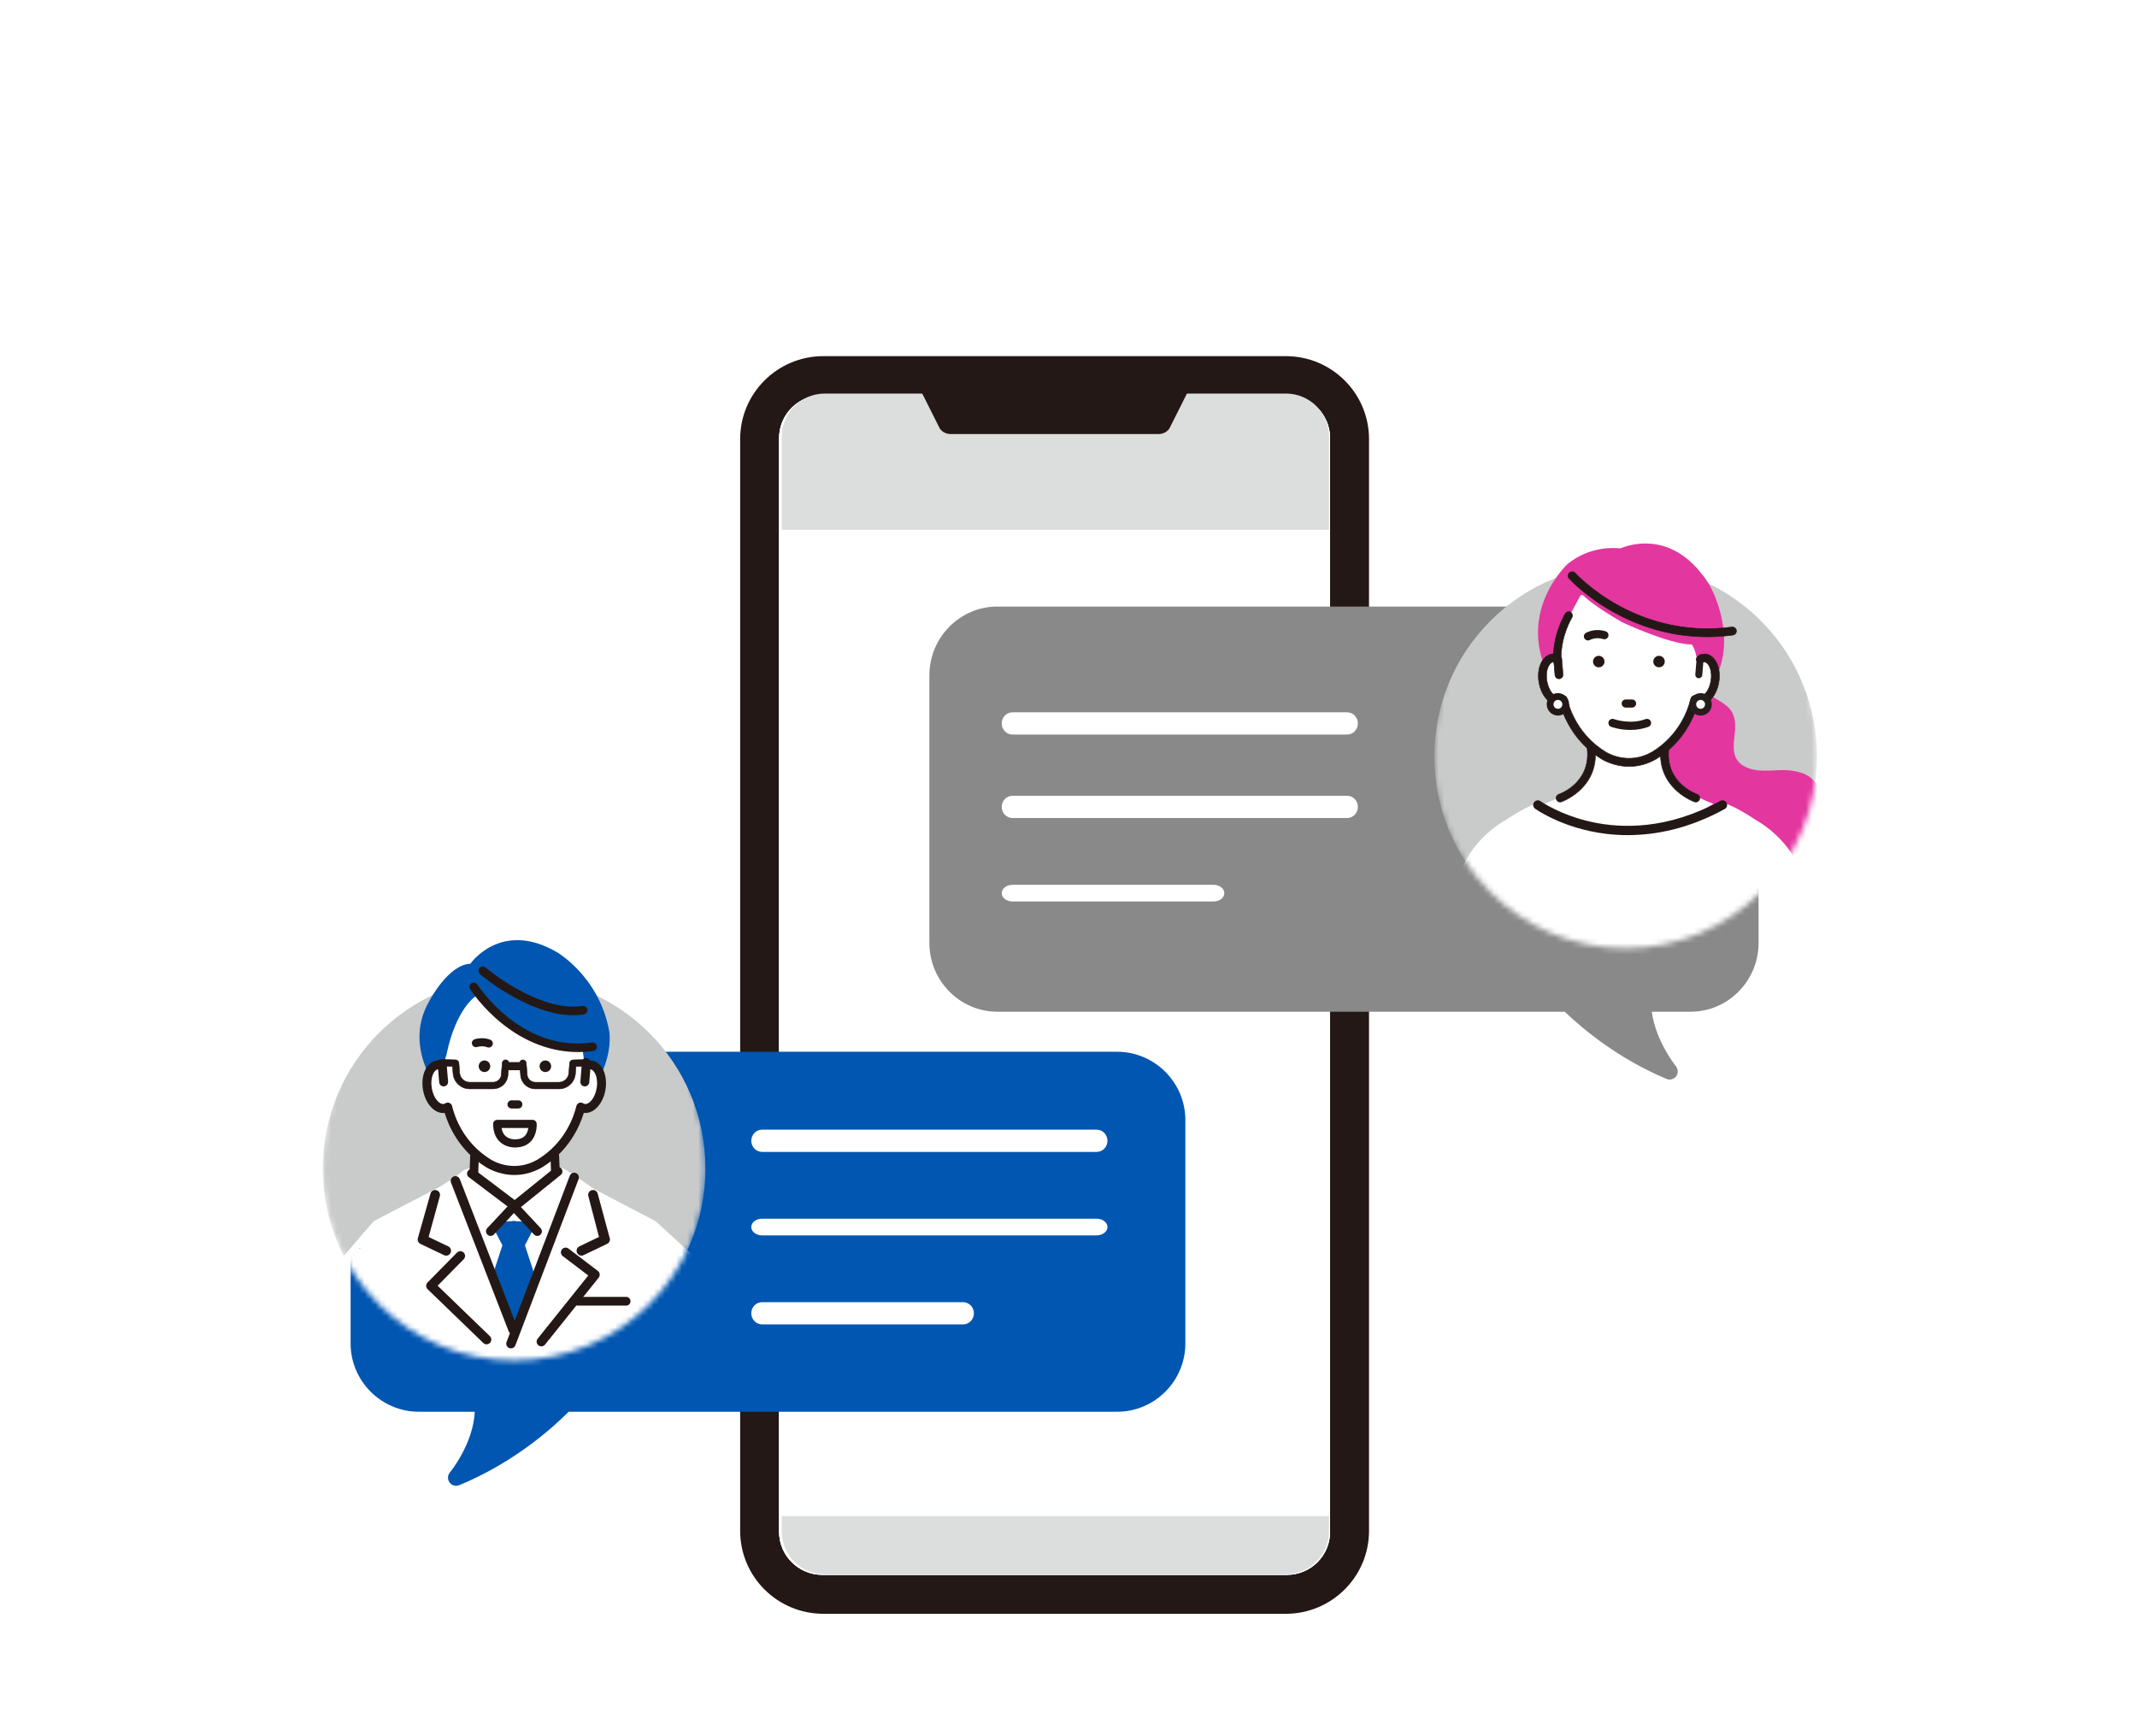
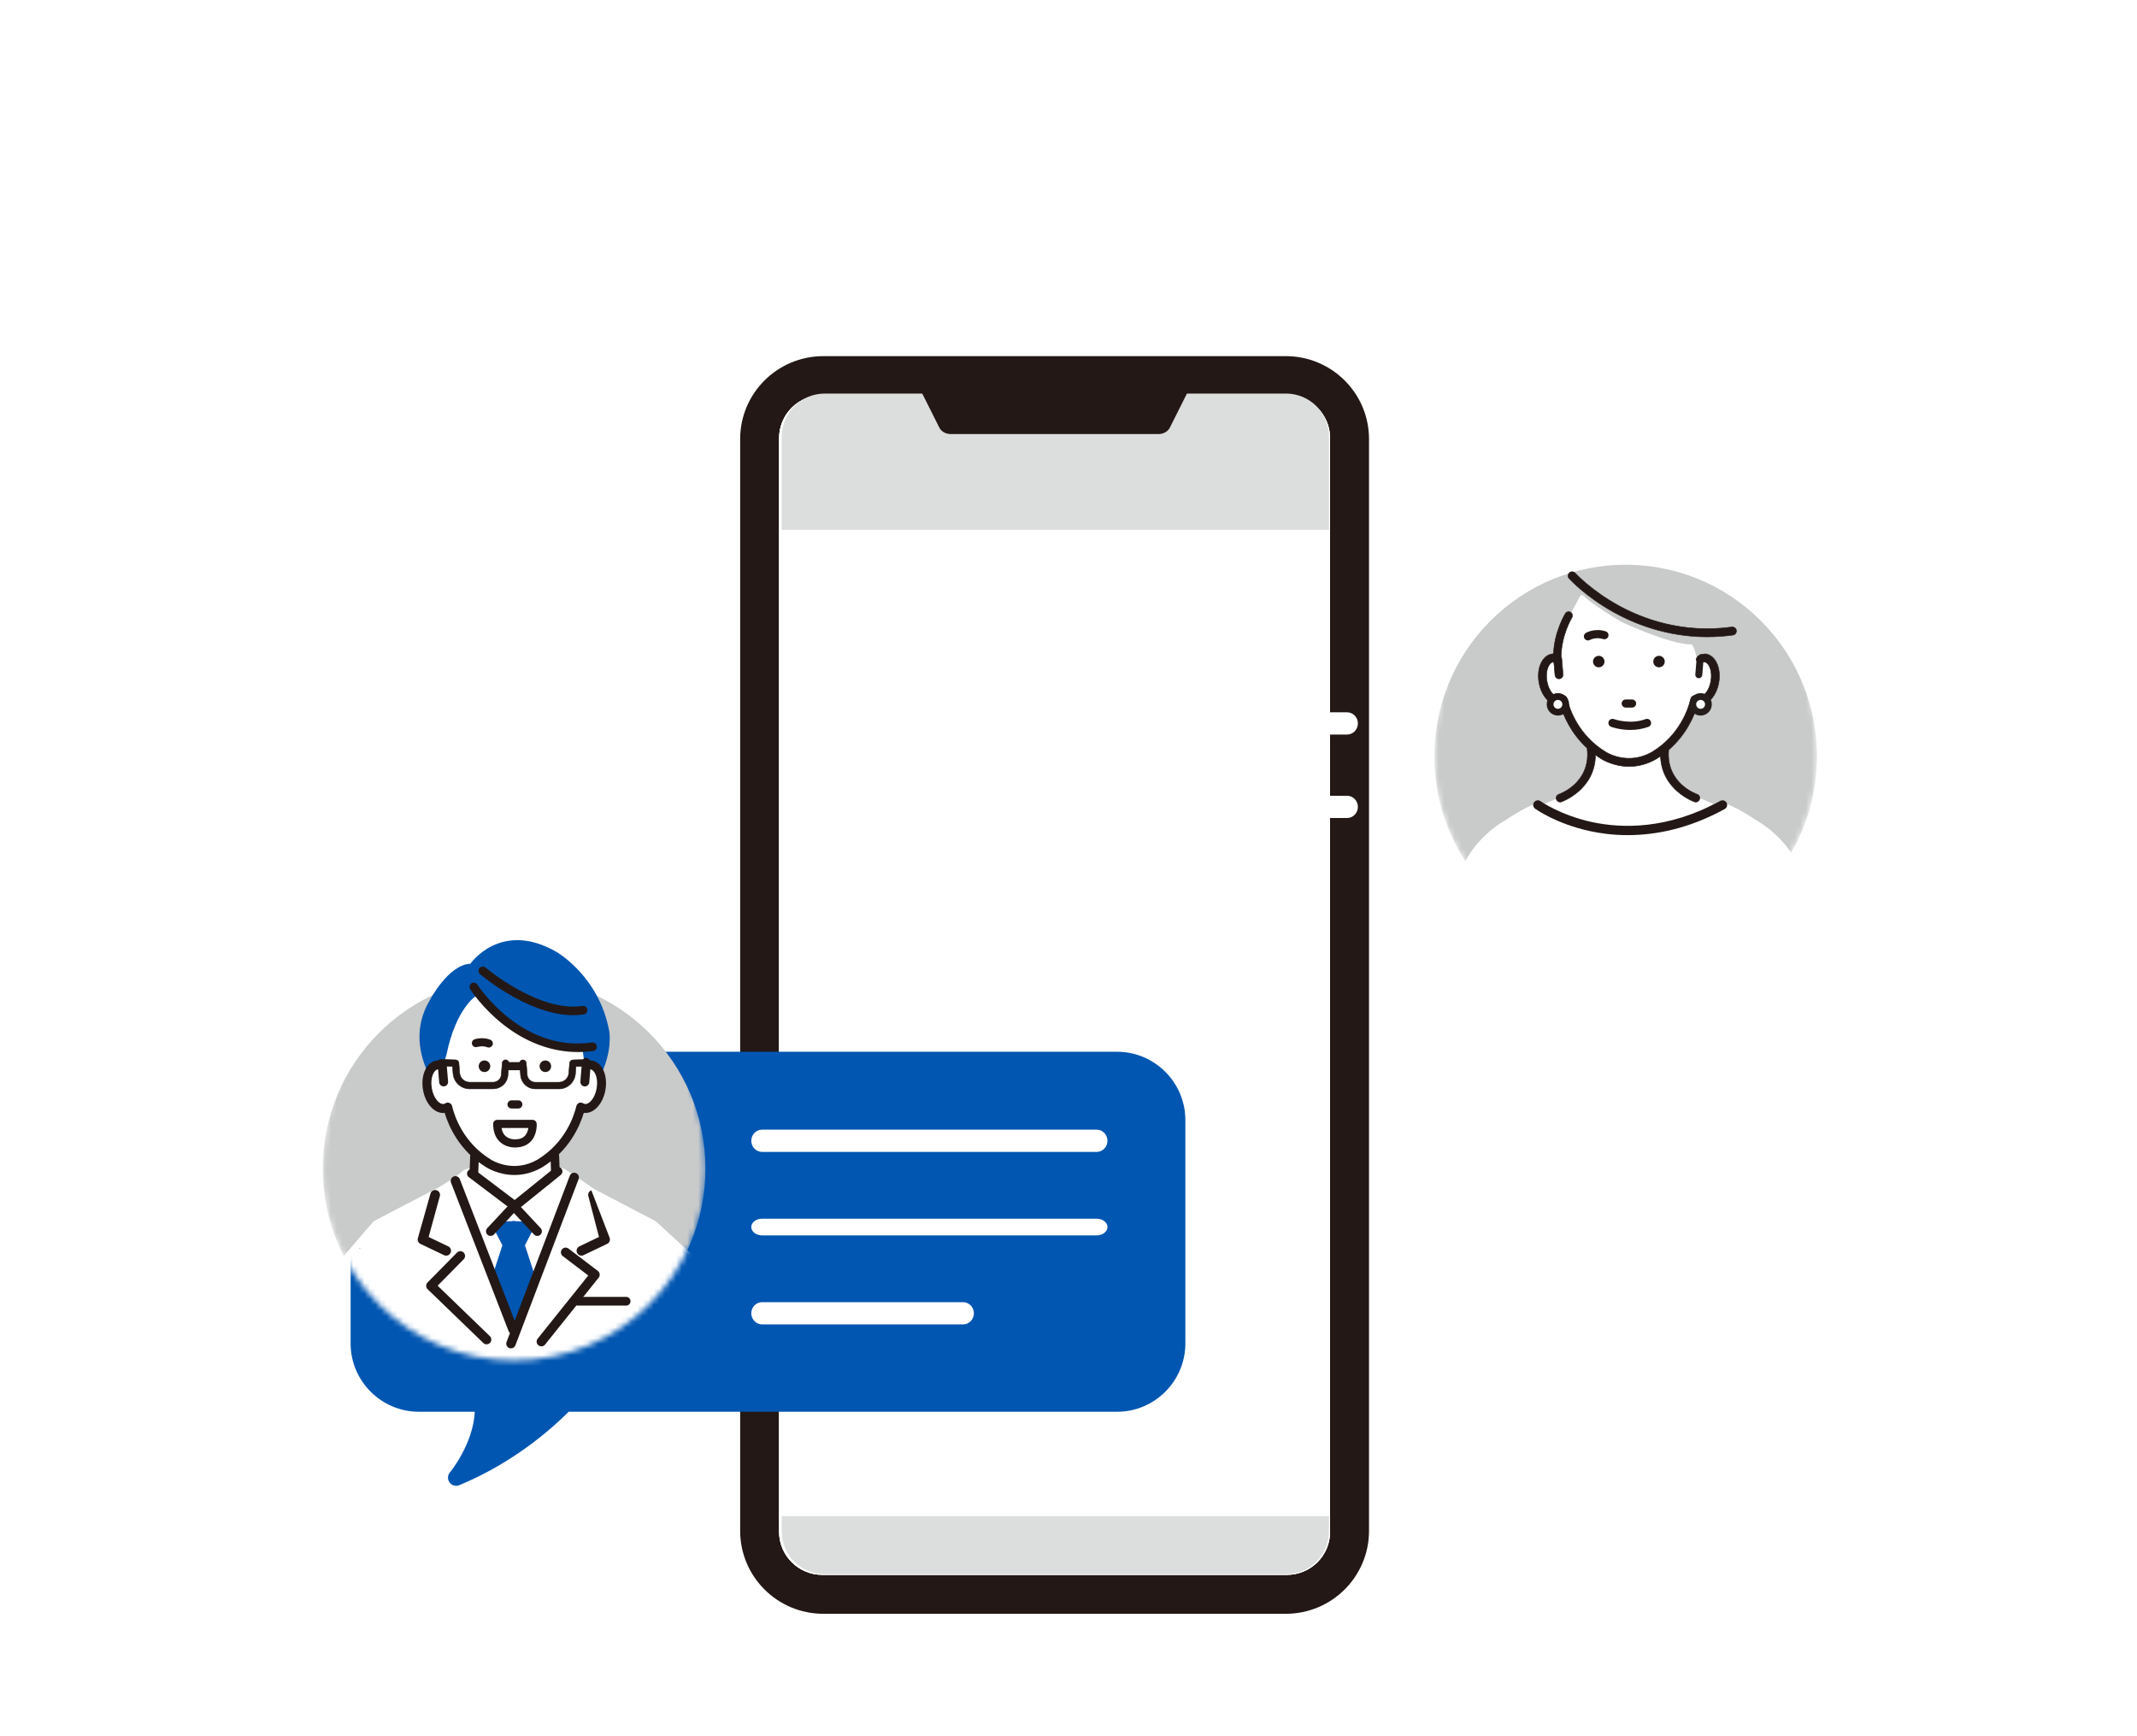
<svg xmlns="http://www.w3.org/2000/svg" width="384" height="312" viewBox="0 0 384 312" fill="none">
-   <rect width="384" height="312" fill="white" />
  <path d="M231.052 64H147.948C139.693 64 133 70.672 133 78.903V275.097C133 283.327 139.693 290 147.948 290H231.052C239.307 290 246 283.327 246 275.097V78.903C246 70.672 239.307 64 231.052 64Z" fill="#231815" />
  <path d="M231.233 71H147.767C143.477 71 140 74.459 140 78.725V275.275C140 279.541 143.477 283 147.767 283H231.233C235.523 283 239 279.541 239 275.275V78.725C239 74.459 235.523 71 231.233 71Z" fill="white" />
  <path d="M231.233 71H147.767C143.477 71 140 74.459 140 78.725V275.275C140 279.541 143.477 283 147.767 283H231.233C235.523 283 239 279.541 239 275.275V78.725C239 74.459 235.523 71 231.233 71Z" fill="white" />
  <path d="M231.233 71H147.767C143.477 71 140 74.459 140 78.725V275.275C140 279.541 143.477 283 147.767 283H231.233C235.523 283 239 279.541 239 275.275V78.725C239 74.459 235.523 71 231.233 71Z" fill="white" />
  <path d="M140.47 275.175C140.47 279.448 143.926 282.908 148.185 282.908H231.085C235.348 282.908 238.8 279.444 238.8 275.175V272.444H140.47V275.175Z" fill="#DCDDDD" />
  <path d="M231.089 70.725H148.189C143.926 70.725 140.474 74.188 140.474 78.457V95.212H238.807V78.457C238.807 74.184 235.351 70.725 231.092 70.725H231.089Z" fill="#DCDDDD" />
  <path d="M213.632 67.853C213.219 67.322 212.523 67 211.778 67H167.222C166.474 67 165.777 67.322 165.368 67.853C164.955 68.385 164.885 69.06 165.18 69.645L168.792 76.848C169.142 77.546 169.945 78 170.834 78H208.166C209.055 78 209.858 77.546 210.208 76.848L213.82 69.645C214.115 69.06 214.045 68.385 213.632 67.853Z" fill="#231815" />
  <path d="M200.71 189H75.294C68.515 189 63 194.514 63 201.292V241.407C63 248.184 68.515 253.698 75.294 253.698H85.313C85.037 259.499 80.886 264.553 80.842 264.605C80.412 265.119 80.386 265.861 80.783 266.405C81.066 266.791 81.507 267 81.959 267C82.146 267 82.333 266.963 82.513 266.89C92.36 262.834 99.282 256.611 102.177 253.698H200.706C207.485 253.698 213 248.184 213 241.407V201.292C213 194.514 207.485 189 200.706 189H200.71Z" fill="#0156B1" />
  <path d="M197.058 207H136.942C135.872 207 135 206.106 135 205C135 203.894 135.868 203 136.942 203H197.058C198.128 203 199 203.894 199 205C199 206.106 198.132 207 197.058 207Z" fill="white" />
  <path d="M197.058 222H136.942C135.872 222 135 221.329 135 220.5C135 219.671 135.868 219 136.942 219H197.058C198.128 219 199 219.671 199 220.5C199 221.329 198.132 222 197.058 222Z" fill="white" />
  <path d="M173.052 238H136.948C135.875 238 135 237.104 135 236C135 234.896 135.871 234 136.948 234H173.052C174.125 234 175 234.896 175 236C175 237.104 174.129 238 173.052 238Z" fill="white" />
-   <path d="M303.792 109H179.212C172.478 109 167 114.554 167 121.382V169.425C167 176.253 172.478 181.807 179.212 181.807H281.168C284.423 184.926 290.803 190.266 299.478 193.889C299.657 193.963 299.843 194 300.029 194C300.478 194 300.92 193.785 301.197 193.401C301.591 192.857 301.569 192.109 301.142 191.591C301.102 191.543 297.529 187.128 296.81 181.807H303.788C310.522 181.807 316 176.253 316 169.425V121.382C316 114.554 310.522 109 303.788 109H303.792Z" fill="#898989" />
  <path d="M242.058 132H181.938C180.868 132 180 131.104 180 130C180 128.896 180.868 128 181.938 128H242.058C243.128 128 244 128.896 244 130C244 131.104 243.132 132 242.058 132Z" fill="white" />
  <path d="M242.058 147H181.938C180.868 147 180 146.104 180 145C180 143.896 180.868 143 181.938 143H242.058C243.128 143 244 143.896 244 145C244 146.104 243.132 147 242.058 147Z" fill="white" />
  <path d="M218.055 162H181.945C180.871 162 180 161.328 180 160.5C180 159.672 180.871 159 181.945 159H218.055C219.129 159 220 159.672 220 160.5C220 161.328 219.129 162 218.055 162Z" fill="white" />
  <mask id="mask0_581_630" style="mask-type:luminance" maskUnits="userSpaceOnUse" x="257" y="83" width="70" height="88">
    <path d="M326.498 135.943C326.498 154.974 311.105 170.402 292.117 170.402C273.129 170.402 257.736 154.974 257.736 135.943C257.736 116.912 273.129 83.193 292.117 83.193C311.105 83.193 326.498 116.912 326.498 135.943Z" fill="white" />
  </mask>
  <g mask="url(#mask0_581_630)">
    <path d="M285.341 115.398C285.088 115.398 284.842 115.265 284.71 115.034C284.512 114.688 284.626 114.243 284.971 114.041C285.033 114.004 286.559 113.125 288.526 113.758C288.907 113.879 289.12 114.291 288.999 114.677C288.874 115.059 288.467 115.273 288.082 115.151C286.757 114.725 285.745 115.284 285.705 115.306C285.591 115.368 285.466 115.401 285.345 115.401L285.341 115.398Z" fill="#231815" />
    <path d="M316.43 160.309C329.857 146.852 329.857 125.034 316.43 111.577C303.004 98.12 281.235 98.12 267.808 111.577C254.382 125.034 254.382 146.852 267.808 160.309C281.235 173.766 303.004 173.766 316.43 160.309Z" fill="#C9CACA" />
-     <path d="M339.051 153.382C338.384 151.481 336.579 150.312 334.635 150.066C332.632 149.809 330.801 150.842 328.835 150.956C327.973 151.007 327.144 150.816 326.582 150.11C326.072 149.467 326.021 148.665 326.105 147.867C326.3 145.992 327.158 144.194 326.857 142.275C326.722 141.414 326.296 140.602 325.658 140.006C325.042 139.429 324.264 139.047 323.46 138.804C322.595 138.539 321.678 138.425 320.775 138.392C319.906 138.359 319.047 138.44 318.178 138.473C316.501 138.536 314.605 138.484 313.156 137.55C312.473 137.109 311.96 136.44 311.725 135.642C311.446 134.697 311.527 133.69 311.622 132.726C311.721 131.719 311.875 130.693 311.754 129.678C311.626 128.579 311.167 127.616 310.316 126.895C309.403 126.119 308.299 125.535 307.239 124.983C306.846 124.781 306.45 124.59 306.05 124.406C306.376 124.145 306.699 123.869 307.026 123.578C307.037 123.571 307.044 123.56 307.055 123.553C307.224 123.38 311.167 119.258 309.322 110.912C308.236 106.007 306.189 103.621 305.933 103.334C299.817 95.278 292.418 98.007 291.167 98.547C290.184 98.429 285.65 98.095 281.669 101.367C281.57 101.455 271.988 110.401 278.815 122.339C278.841 122.387 278.874 122.431 278.914 122.468C279.057 122.608 282.443 125.924 287.609 127.755C289.45 128.406 291.651 128.906 294.08 128.906C295.114 128.906 296.193 128.814 297.301 128.605L298.695 128.075C298.665 128.123 298.64 128.171 298.61 128.222C298.493 128.428 298.372 128.63 298.254 128.836C298.225 128.884 298.196 128.932 298.17 128.983C298.071 129.171 298.082 129.413 298.064 129.623C297.734 133.12 297.466 136.62 297.257 140.124C297.051 143.628 296.904 147.139 296.824 150.651C296.787 152.202 296.772 153.816 297.286 155.302C297.77 156.691 298.717 157.791 299.869 158.677C300.998 159.545 302.275 160.218 303.552 160.839C304.902 161.497 306.296 162.074 307.715 162.56C310.529 163.523 313.46 164.133 316.421 164.394C319.377 164.655 322.364 164.552 325.298 164.1C328.222 163.648 331.124 162.85 333.835 161.651C335.174 161.059 336.469 160.306 337.481 159.232C338.468 158.184 339.128 156.839 339.271 155.401C339.337 154.724 339.264 154.029 339.051 153.386V153.382Z" fill="#E3369F" />
    <path d="M302.172 141.425C301.75 141.109 301.343 140.771 300.973 140.41C300.045 139.513 299.52 138.274 299.461 136.984L299.142 129.733H286.251L285.943 136.723C285.873 138.274 285.195 139.745 284.028 140.771C282.818 141.833 281.328 142.705 280.074 143.33C278.617 144.058 277.484 144.459 277.484 144.459C281.904 146.874 286.963 148.249 291.372 148.536C291.956 148.573 292.524 148.591 293.082 148.591C298.625 148.591 302.899 147.194 307.906 144.459C307.906 144.459 304.715 143.33 302.169 141.422L302.172 141.425Z" fill="white" />
    <path d="M306.509 117.615C306.351 117.589 305.03 118.295 304.873 118.302C304.616 116.582 304.014 115.813 304.014 115.813C299.975 115.813 291.497 111.824 291.497 111.824C283.676 107.261 284.755 106.617 284.021 107C283.999 106.923 281.926 110.941 281.871 110.875L279.637 117.85C277.953 118.137 276.211 120.089 276.633 122.6C277.055 125.112 278.705 126.854 280.393 126.571C280.408 126.571 280.426 126.564 280.441 126.564C281.123 128.917 283.001 133.37 287.836 136.3C287.961 136.381 289.942 137.631 292.734 137.631C294.168 137.631 295.819 137.3 297.539 136.311C302.389 133.373 304.267 128.917 304.953 126.564C304.972 126.564 304.986 126.571 305.005 126.575C306.685 126.858 308.339 125.115 308.765 122.604C309.187 120.093 308.196 117.901 306.512 117.615H306.509Z" fill="white" />
    <path d="M305.258 121.88C305.258 121.88 305.224 121.88 305.206 121.88C304.861 121.85 304.605 121.549 304.634 121.203L304.872 118.302C304.902 117.957 305.202 117.699 305.547 117.729C305.892 117.758 306.149 118.06 306.12 118.405L305.881 121.306C305.855 121.633 305.58 121.883 305.258 121.883V121.88Z" fill="#251E1C" />
    <path d="M299.142 118.883C299.142 119.453 298.68 119.916 298.111 119.916C297.543 119.916 297.081 119.453 297.081 118.883C297.081 118.313 297.543 117.85 298.111 117.85C298.68 117.85 299.142 118.313 299.142 118.883Z" fill="#231815" />
    <path d="M288.313 118.883C288.313 119.453 287.851 119.916 287.282 119.916C286.713 119.916 286.251 119.453 286.251 118.883C286.251 118.313 286.713 117.85 287.282 117.85C287.851 117.85 288.313 118.313 288.313 118.883Z" fill="#231815" />
    <path d="M293.273 127.053H292.128C291.783 127.053 291.501 126.774 291.501 126.424C291.501 126.075 291.78 125.796 292.128 125.796H293.273C293.618 125.796 293.9 126.075 293.9 126.424C293.9 126.774 293.621 127.053 293.273 127.053Z" fill="#231815" />
    <path d="M293.273 127.152H292.128C291.728 127.152 291.402 126.825 291.402 126.424C291.402 126.024 291.728 125.696 292.128 125.696H293.273C293.673 125.696 293.999 126.024 293.999 126.424C293.999 126.825 293.673 127.152 293.273 127.152ZM292.128 125.899C291.838 125.899 291.604 126.134 291.604 126.424C291.604 126.715 291.838 126.95 292.128 126.95H293.273C293.563 126.95 293.797 126.715 293.797 126.424C293.797 126.134 293.563 125.899 293.273 125.899H292.128Z" fill="#231815" />
    <path d="M312.015 113.306C311.989 113.111 311.89 112.942 311.732 112.82C311.578 112.703 311.384 112.651 311.193 112.677C302.282 113.894 295.114 111.202 290.668 108.728C285.837 106.04 283.074 103.014 283.049 102.981C282.777 102.683 282.315 102.658 282.018 102.93C281.721 103.198 281.695 103.665 281.967 103.963C282.084 104.092 284.883 107.173 289.92 109.982C293.566 112.019 299.447 114.442 306.776 114.442C308.306 114.442 309.858 114.335 311.395 114.125C311.795 114.07 312.074 113.703 312.019 113.302L312.015 113.306Z" fill="#231815" />
    <path d="M306.773 114.493C299.432 114.493 293.54 112.063 289.89 110.026C284.857 107.217 282.044 104.125 281.926 103.996C281.64 103.676 281.666 103.183 281.981 102.893C282.3 102.606 282.792 102.628 283.082 102.948C283.107 102.978 285.862 105.996 290.69 108.684C295.129 111.155 302.286 113.846 311.186 112.629C311.391 112.6 311.597 112.655 311.762 112.78C311.927 112.905 312.033 113.089 312.063 113.295C312.121 113.721 311.82 114.114 311.395 114.173C309.858 114.383 308.302 114.49 306.773 114.49V114.493ZM282.506 102.794C282.344 102.794 282.179 102.853 282.051 102.97C281.772 103.224 281.75 103.654 282 103.934C282.117 104.062 284.92 107.14 289.938 109.945C293.577 111.978 299.454 114.401 306.773 114.401C308.299 114.401 309.85 114.295 311.384 114.085C311.754 114.034 312.018 113.688 311.967 113.317C311.941 113.136 311.85 112.975 311.703 112.864C311.56 112.754 311.38 112.706 311.2 112.732C302.275 113.953 295.096 111.254 290.646 108.776C285.804 106.081 283.041 103.051 283.012 103.022C282.876 102.871 282.693 102.797 282.506 102.797V102.794Z" fill="#231815" />
    <path d="M306.527 117.515C306.417 117.497 306.175 117.534 305.841 117.585C305.712 117.604 305.591 117.626 305.54 117.629C305.514 117.629 305.492 117.64 305.474 117.659L304.799 118.35C304.777 118.372 304.766 118.401 304.77 118.431C304.792 118.659 304.924 118.865 305.122 118.982C305.32 119.1 305.562 119.118 305.775 119.03C305.954 118.957 306.127 118.931 306.285 118.957C307.073 119.089 307.737 120.53 307.429 122.38C307.117 124.229 306.024 125.373 305.232 125.24C305.129 125.222 305.026 125.181 304.916 125.112C304.718 124.987 304.472 124.964 304.256 125.053C304.039 125.141 303.878 125.328 303.823 125.556C303.372 127.443 301.787 132.156 296.857 135.145C292.535 137.631 288.72 135.256 288.559 135.153C283.614 132.156 282.029 127.443 281.578 125.556C281.523 125.328 281.361 125.141 281.145 125.053C280.928 124.964 280.679 124.987 280.481 125.112C280.374 125.181 280.272 125.222 280.169 125.24C279.38 125.373 278.28 124.229 277.968 122.38C277.656 120.527 278.32 119.089 279.109 118.957C279.134 118.953 279.16 118.949 279.189 118.949C279.211 119.207 279.244 119.471 279.285 119.736L279.413 121.321C279.446 121.714 279.798 122.019 280.198 121.986C280.598 121.953 280.895 121.6 280.862 121.199L280.624 118.298C280.616 118.199 280.587 118.104 280.536 118.012C280.517 114.228 282.44 111.015 282.462 110.982C282.66 110.654 282.557 110.228 282.231 110.026C282.073 109.93 281.886 109.901 281.706 109.945C281.526 109.989 281.372 110.099 281.277 110.257C281.196 110.39 279.288 113.559 279.153 117.486C279.057 117.486 278.962 117.501 278.867 117.515C277.128 117.809 276.101 120.052 276.533 122.619C276.963 125.167 278.643 126.939 280.371 126.678C280.939 128.601 282.267 131.77 285.198 134.447C285.198 134.465 285.198 134.487 285.198 134.506C285.914 140.657 280.356 142.65 280.114 142.734C279.74 142.863 279.542 143.267 279.666 143.642C279.769 143.94 280.044 144.128 280.341 144.128C280.418 144.128 280.495 144.117 280.572 144.091C280.638 144.069 286.64 141.951 286.688 135.657C287.036 135.907 287.396 136.153 287.781 136.385C287.865 136.44 289.894 137.73 292.73 137.73C294.413 137.73 296.046 137.282 297.587 136.396C297.862 136.23 298.122 136.057 298.379 135.881C298.57 141.995 304.425 144.069 304.487 144.087C304.564 144.113 304.641 144.124 304.718 144.124C305.015 144.124 305.29 143.937 305.393 143.639C305.522 143.264 305.32 142.859 304.949 142.731C304.714 142.65 299.304 140.705 299.843 134.748C303.02 132.005 304.428 128.667 305.023 126.67C306.75 126.932 308.431 125.156 308.86 122.611C309.289 120.045 308.266 117.802 306.523 117.508L306.527 117.515Z" fill="#231815" />
    <path d="M304.722 144.179C304.637 144.179 304.557 144.165 304.476 144.139C304.417 144.12 298.585 142.069 298.339 135.973C298.082 136.149 297.843 136.3 297.62 136.436C296.072 137.326 294.428 137.778 292.737 137.778C289.89 137.778 287.847 136.48 287.759 136.425C287.44 136.234 287.117 136.017 286.739 135.748C286.633 142.006 280.649 144.113 280.591 144.135C280.51 144.161 280.429 144.176 280.345 144.176C280.018 144.176 279.729 143.966 279.622 143.657C279.487 143.26 279.699 142.822 280.099 142.686C280.334 142.606 285.862 140.624 285.151 134.509C285.151 134.495 285.151 134.48 285.151 134.465C282.165 131.726 280.855 128.461 280.338 126.729C278.602 126.957 276.915 125.163 276.486 122.622C276.049 120.027 277.095 117.762 278.859 117.464C278.94 117.449 279.024 117.442 279.109 117.434C279.259 113.515 281.159 110.36 281.24 110.224C281.343 110.055 281.508 109.937 281.699 109.89C281.893 109.842 282.091 109.875 282.26 109.978C282.608 110.191 282.718 110.651 282.506 111C282.429 111.132 280.576 114.261 280.587 117.99C280.635 118.081 280.664 118.181 280.675 118.284L280.914 121.185C280.95 121.611 280.631 121.986 280.206 122.023C279.996 122.041 279.798 121.975 279.641 121.839C279.483 121.703 279.387 121.516 279.369 121.313L279.241 119.729C279.204 119.482 279.171 119.232 279.149 118.99C279.138 118.99 279.131 118.99 279.12 118.993C278.353 119.122 277.711 120.538 278.019 122.361C278.327 124.185 279.395 125.306 280.162 125.181C280.257 125.163 280.352 125.126 280.455 125.06C280.668 124.928 280.932 124.902 281.163 124.998C281.394 125.093 281.567 125.292 281.625 125.538C282.076 127.42 283.658 132.119 288.584 135.105C288.746 135.208 292.539 137.568 296.835 135.094C301.747 132.116 303.328 127.417 303.779 125.538C303.838 125.295 304.01 125.093 304.241 124.998C304.472 124.906 304.737 124.928 304.946 125.06C305.048 125.126 305.144 125.167 305.243 125.181C306.009 125.306 307.077 124.181 307.385 122.361C307.69 120.538 307.048 119.122 306.281 118.993C306.134 118.968 305.969 118.993 305.797 119.063C305.573 119.159 305.312 119.14 305.103 119.015C304.894 118.89 304.755 118.67 304.729 118.427C304.726 118.383 304.74 118.339 304.77 118.306L305.445 117.615C305.47 117.589 305.507 117.57 305.544 117.57C305.595 117.57 305.72 117.548 305.837 117.53C306.186 117.475 306.42 117.438 306.538 117.46C308.306 117.758 309.351 120.027 308.915 122.622C308.486 125.167 306.798 126.961 305.063 126.729C304.516 128.553 303.126 131.983 299.898 134.778C299.377 140.69 304.744 142.609 304.975 142.69C305.371 142.826 305.584 143.264 305.448 143.661C305.342 143.97 305.052 144.179 304.726 144.179H304.722ZM298.386 135.837C298.386 135.837 298.401 135.837 298.408 135.84C298.423 135.848 298.434 135.866 298.434 135.881C298.625 141.977 304.45 144.025 304.509 144.043C304.579 144.065 304.648 144.08 304.722 144.08C305.004 144.08 305.257 143.9 305.353 143.628C305.47 143.282 305.287 142.9 304.938 142.782C304.707 142.701 299.256 140.752 299.799 134.752C299.799 134.741 299.806 134.726 299.817 134.719C303.064 131.917 304.447 128.468 304.982 126.663C304.99 126.641 305.012 126.623 305.037 126.63C306.736 126.884 308.398 125.119 308.82 122.608C309.245 120.067 308.236 117.85 306.523 117.559C306.42 117.541 306.182 117.578 305.855 117.629C305.727 117.651 305.606 117.67 305.551 117.673C305.536 117.673 305.525 117.681 305.518 117.688L304.843 118.379C304.843 118.379 304.828 118.405 304.828 118.42C304.85 118.633 304.971 118.824 305.155 118.935C305.338 119.045 305.566 119.06 305.764 118.979C305.954 118.898 306.134 118.872 306.299 118.901C307.11 119.037 307.796 120.501 307.481 122.383C307.227 123.891 306.241 125.457 305.228 125.284C305.118 125.266 305.012 125.222 304.898 125.148C304.715 125.031 304.483 125.012 304.282 125.093C304.08 125.174 303.929 125.35 303.878 125.564C303.423 127.457 301.835 132.186 296.89 135.182C292.543 137.682 288.702 135.292 288.54 135.19C283.581 132.186 281.992 127.457 281.537 125.564C281.486 125.35 281.335 125.174 281.134 125.093C280.932 125.012 280.701 125.031 280.514 125.148C280.4 125.218 280.294 125.262 280.184 125.281C279.369 125.417 278.243 124.258 277.927 122.38C277.612 120.501 278.294 119.037 279.109 118.898C279.134 118.894 279.164 118.89 279.197 118.89C279.222 118.89 279.244 118.909 279.248 118.935C279.27 119.188 279.303 119.453 279.343 119.718L279.476 121.302C279.49 121.483 279.575 121.644 279.714 121.762C279.853 121.88 280.029 121.938 280.209 121.924C280.583 121.894 280.859 121.563 280.829 121.188L280.591 118.287C280.583 118.195 280.558 118.107 280.51 118.023C280.506 118.015 280.503 118.008 280.503 118.001C280.484 114.239 282.355 111.081 282.436 110.945C282.619 110.64 282.524 110.243 282.223 110.055C282.076 109.963 281.904 109.937 281.735 109.978C281.567 110.018 281.427 110.121 281.335 110.268C281.255 110.401 279.354 113.559 279.219 117.475C279.219 117.501 279.197 117.519 279.171 117.523C279.076 117.523 278.984 117.537 278.889 117.552C277.175 117.843 276.167 120.06 276.592 122.6C277.014 125.108 278.679 126.873 280.374 126.623C280.396 126.619 280.422 126.634 280.429 126.656C280.939 128.369 282.238 131.656 285.242 134.403C285.253 134.41 285.257 134.425 285.257 134.436V134.462C285.257 134.462 285.257 134.484 285.257 134.491C285.98 140.683 280.378 142.69 280.14 142.771C279.791 142.889 279.608 143.271 279.725 143.617C279.817 143.889 280.07 144.069 280.356 144.069C280.429 144.069 280.499 144.058 280.569 144.032C280.627 144.01 286.603 141.903 286.655 135.642C286.655 135.623 286.666 135.609 286.68 135.598C286.695 135.59 286.717 135.59 286.732 135.601C287.135 135.892 287.484 136.123 287.821 136.326C287.906 136.381 289.927 137.664 292.748 137.664C294.421 137.664 296.05 137.215 297.579 136.337C297.825 136.186 298.082 136.02 298.368 135.826C298.375 135.818 298.386 135.818 298.394 135.818L298.386 135.837Z" fill="#231815" />
    <path d="M281.35 126.571C281.35 127.351 280.719 127.979 279.945 127.979C279.171 127.979 278.54 127.347 278.54 126.571C278.54 125.795 279.171 125.163 279.945 125.163C280.719 125.163 281.35 125.795 281.35 126.571Z" fill="white" />
    <path d="M279.945 128.59C278.838 128.59 277.931 127.685 277.931 126.571C277.931 125.457 278.834 124.553 279.945 124.553C281.057 124.553 281.959 125.457 281.959 126.571C281.959 127.685 281.057 128.59 279.945 128.59ZM279.945 125.773C279.505 125.773 279.146 126.134 279.146 126.575C279.146 127.016 279.505 127.376 279.945 127.376C280.386 127.376 280.745 127.016 280.745 126.575C280.745 126.134 280.386 125.773 279.945 125.773Z" fill="#231815" />
    <path d="M306.993 126.571C306.993 127.351 306.362 127.979 305.588 127.979C304.814 127.979 304.183 127.347 304.183 126.571C304.183 125.795 304.814 125.163 305.588 125.163C306.362 125.163 306.993 125.795 306.993 126.571Z" fill="white" />
    <path d="M305.584 128.59C304.473 128.59 303.57 127.685 303.57 126.571C303.57 125.457 304.473 124.553 305.584 124.553C306.696 124.553 307.598 125.457 307.598 126.571C307.598 127.685 306.696 128.59 305.584 128.59ZM305.584 125.773C305.144 125.773 304.785 126.134 304.785 126.575C304.785 127.016 305.144 127.376 305.584 127.376C306.025 127.376 306.384 127.016 306.384 126.575C306.384 126.134 306.025 125.773 305.584 125.773Z" fill="#251E1C" />
    <path d="M293.537 195.956L333.321 191.294L324.095 158.011C324.095 158.011 322.683 151.456 315.324 147.242C315.324 147.242 310.958 144.257 309.19 144.257L304.924 145.617C297.191 148.08 288.885 148.08 281.152 145.617L276.886 144.257C275.118 144.257 270.752 147.242 270.752 147.242C263.389 151.459 261.981 158.011 261.981 158.011L252.755 191.294L292.539 195.956V196.073L293.038 196.015L293.537 196.073V195.956Z" fill="white" />
    <path d="M327.756 200.052C327.558 200.052 327.36 199.967 327.22 199.802C326.971 199.504 327.011 199.063 327.309 198.816C331.245 195.511 330.115 188.29 330.1 188.216C329.121 182.153 321.666 157.949 321.589 157.703C321.476 157.335 321.681 156.942 322.052 156.828C322.419 156.714 322.811 156.919 322.925 157.291C323.233 158.291 330.482 181.837 331.48 187.992C331.535 188.319 332.756 196.07 328.204 199.894C328.072 200.004 327.914 200.059 327.756 200.059V200.052Z" fill="#231815" />
    <path d="M327.756 200.158C327.518 200.158 327.29 200.052 327.14 199.871C327.001 199.706 326.935 199.496 326.957 199.283C326.975 199.07 327.078 198.875 327.243 198.735C331.109 195.489 330.012 188.304 329.998 188.234C329.026 182.238 321.799 158.736 321.491 157.736C321.358 157.309 321.597 156.857 322.022 156.728C322.228 156.666 322.444 156.684 322.635 156.787C322.826 156.886 322.965 157.055 323.028 157.261C323.802 159.773 330.614 181.977 331.586 187.977C331.641 188.308 332.87 196.114 328.273 199.974C328.127 200.096 327.947 200.162 327.756 200.162V200.158ZM322.257 156.901C322.199 156.901 322.14 156.908 322.081 156.927C321.769 157.022 321.593 157.357 321.689 157.669C321.997 158.669 329.231 182.186 330.203 188.198C330.214 188.271 331.329 195.573 327.375 198.897C327.254 199 327.18 199.143 327.166 199.302C327.151 199.46 327.199 199.614 327.301 199.735C327.503 199.974 327.892 200.011 328.138 199.809C332.643 196.022 331.428 188.334 331.377 188.006C330.409 182.021 323.6 159.831 322.826 157.32C322.778 157.169 322.675 157.044 322.536 156.971C322.448 156.927 322.356 156.901 322.261 156.901H322.257Z" fill="#231815" />
    <path d="M296.644 129.663C296.578 129.48 296.442 129.329 296.263 129.248C296.087 129.163 295.885 129.156 295.701 129.226C292.873 130.266 290.041 129.233 290.012 129.226C289.63 129.082 289.205 129.277 289.065 129.656C288.922 130.038 289.117 130.465 289.494 130.608C289.557 130.63 291.009 131.171 292.946 131.171H292.95C294.102 131.171 295.199 130.983 296.204 130.612C296.387 130.546 296.538 130.41 296.618 130.23C296.703 130.049 296.71 129.851 296.641 129.663H296.644Z" fill="#231815" />
    <path d="M285.338 115.092C285.088 115.092 284.846 114.963 284.711 114.732C284.505 114.383 284.623 113.938 284.971 113.732C285.033 113.695 286.56 112.816 288.526 113.449C288.907 113.57 289.12 113.982 288.999 114.368C288.874 114.75 288.463 114.963 288.082 114.842C286.75 114.416 285.719 114.989 285.708 114.993C285.591 115.063 285.466 115.092 285.342 115.092H285.338Z" fill="#231815" />
    <path d="M292.499 150.077C289.905 150.077 287.609 149.768 285.69 149.349C279.648 148.033 276.005 145.437 275.851 145.33C275.477 145.062 275.393 144.54 275.66 144.165C275.928 143.79 276.449 143.705 276.82 143.974C276.856 143.999 280.389 146.503 286.116 147.735C291.383 148.867 299.649 149.125 309.12 143.918C309.524 143.698 310.03 143.845 310.25 144.249C310.47 144.654 310.324 145.161 309.92 145.382C303.401 148.963 297.414 150.073 292.495 150.073L292.499 150.077Z" fill="#231815" />
  </g>
  <mask id="mask1_581_630" style="mask-type:luminance" maskUnits="userSpaceOnUse" x="58" y="161" width="69" height="84">
    <path d="M126.762 210.012C126.762 229.043 111.369 244.47 92.381 244.47C73.393 244.47 58 229.043 58 210.012C58 190.981 73.393 161.368 92.381 161.368C111.369 161.368 126.762 190.981 126.762 210.012Z" fill="white" />
  </mask>
  <g mask="url(#mask1_581_630)">
    <path d="M118.401 226.29C118.372 226.29 118.346 226.264 118.346 226.234C118.346 226.204 118.368 226.178 118.401 226.178C118.431 226.178 118.457 226.204 118.457 226.234C118.457 226.264 118.431 226.29 118.401 226.29Z" fill="#231815" />
    <path d="M92.381 244.47C111.369 244.47 126.762 229.042 126.762 210.011C126.762 190.98 111.369 175.553 92.381 175.553C73.393 175.553 58 190.98 58 210.011C58 229.042 73.393 244.47 92.381 244.47Z" fill="#C9CACA" />
    <path d="M81.86 211.475L78.947 213.306L67.164 219.442C67.039 219.531 58.312 229.778 58.172 229.885C55.26 232.146 57.681 233.822 57.336 237.499L60.043 249.037L60.091 253.313L91.434 262.185H93.536L124.88 253.313L124.927 249.037L123.265 231.278C122.921 227.601 127.264 227.697 124.351 225.439C124.216 225.333 117.935 219.534 117.81 219.446L106.783 213.685L103.272 211.269L101.559 210.14C101.302 210.019 101.035 209.927 100.756 209.864L100.242 209.751L99.934 204.849H85.785L85.165 209.853L84.281 209.971C83.848 210.03 83.437 210.206 83.096 210.479L81.863 211.471L81.86 211.475Z" fill="white" />
    <path d="M80.825 235.334L77.083 231.142L81.298 228.013L80.825 235.334Z" fill="white" />
    <path d="M83.463 226.403L81.298 228.013L81.434 225.862L83.463 226.403Z" fill="white" />
    <path d="M103.463 225.803L103.68 227.395L101.944 226.292L103.463 225.803Z" fill="white" />
    <path d="M112.513 233.047H103.815C103.382 233.047 103.03 233.4 103.03 233.833C103.03 234.267 103.382 234.62 103.815 234.62H112.513C112.946 234.62 113.298 234.267 113.298 233.833C113.298 233.4 112.946 233.047 112.513 233.047Z" fill="#231815" />
    <path d="M106.255 191.381C105.946 191.33 105.635 191.378 105.334 191.503C104.219 180.689 94.549 176.785 92.406 176.998C90.264 176.781 81.837 176.685 79.368 189.183L79.478 191.503C79.178 191.378 78.866 191.33 78.558 191.381C77.226 191.606 76.441 193.536 76.8 195.691C77.164 197.845 78.536 199.408 79.867 199.184C80.076 199.147 80.271 199.066 80.454 198.952C80.92 200.901 82.589 205.923 87.843 209.103C87.843 209.103 92.138 211.883 96.973 209.103C102.227 205.919 103.892 200.897 104.362 198.952C104.541 199.066 104.736 199.147 104.949 199.184C106.28 199.408 107.656 197.845 108.019 195.691C108.382 193.536 107.594 191.609 106.262 191.381H106.255Z" fill="white" />
    <path d="M105.888 190.672L105.862 190.686L105.888 190.672Z" fill="#231815" />
    <path d="M64.659 224.366C64.629 224.366 64.603 224.34 64.603 224.311C64.603 224.281 64.625 224.255 64.659 224.255C64.688 224.255 64.714 224.281 64.714 224.311C64.714 224.34 64.688 224.366 64.659 224.366Z" fill="#231815" />
    <path d="M87.432 241.577C87.219 241.577 87.006 241.496 86.845 241.338L76.841 231.675C76.676 231.517 76.584 231.3 76.581 231.072C76.581 230.844 76.665 230.627 76.826 230.462L82.116 225.094C82.446 224.759 82.982 224.756 83.316 225.086C83.65 225.417 83.653 225.954 83.323 226.289L78.639 231.043L88.026 240.11C88.364 240.437 88.375 240.974 88.048 241.312C87.883 241.485 87.659 241.573 87.436 241.573L87.432 241.577Z" fill="#231815" />
    <path d="M97.278 241.941C97.091 241.941 96.904 241.878 96.746 241.753C96.379 241.459 96.32 240.922 96.614 240.558L105.708 229.208L101.126 225.726C100.752 225.443 100.679 224.91 100.965 224.535C101.247 224.16 101.779 224.086 102.153 224.373L107.429 228.384C107.612 228.524 107.729 228.73 107.759 228.958C107.788 229.186 107.722 229.414 107.579 229.594L97.938 241.628C97.769 241.838 97.524 241.944 97.274 241.944L97.278 241.941Z" fill="#231815" />
    <path d="M92.476 206.202C92.135 206.202 90.81 206.136 89.798 205.166C89.013 204.416 88.617 203.342 88.617 201.97C88.617 201.566 88.943 201.239 89.347 201.239H95.708C96.086 201.239 96.401 201.529 96.434 201.908C96.442 201.985 96.577 203.82 95.414 205.081C94.728 205.824 93.767 206.199 92.553 206.199C92.535 206.199 92.513 206.199 92.48 206.199L92.476 206.202ZM90.124 202.702C90.22 203.294 90.444 203.765 90.792 204.103C91.482 204.772 92.483 204.746 92.491 204.743C92.502 204.743 92.513 204.743 92.524 204.743H92.546C93.334 204.743 93.932 204.526 94.332 204.099C94.717 203.687 94.875 203.132 94.937 202.702H90.124Z" fill="#231815" />
    <path d="M93.136 199.195H91.915C91.511 199.195 91.185 198.867 91.185 198.463C91.185 198.058 91.511 197.731 91.915 197.731H93.136C93.54 197.731 93.866 198.058 93.866 198.463C93.866 198.867 93.54 199.195 93.136 199.195Z" fill="#231815" />
    <path d="M93.65 192.322H91.544C91.141 192.322 90.814 191.995 90.814 191.591C90.814 191.186 91.141 190.859 91.544 190.859H93.65C94.053 190.859 94.38 191.186 94.38 191.591C94.38 191.995 94.053 192.322 93.65 192.322Z" fill="#231815" />
    <path d="M99.035 191.606C99.035 192.183 98.569 192.65 97.997 192.65C97.425 192.65 96.955 192.183 96.955 191.606C96.955 191.028 97.421 190.565 97.997 190.565C98.573 190.565 99.035 191.032 99.035 191.606Z" fill="#231815" />
    <path d="M88.096 191.606C88.096 192.183 87.63 192.65 87.058 192.65C86.485 192.65 86.016 192.183 86.016 191.606C86.016 191.028 86.482 190.565 87.058 190.565C87.634 190.565 88.096 191.032 88.096 191.606Z" fill="#231815" />
    <path d="M87.832 188.245C87.744 188.245 87.656 188.23 87.568 188.194C86.68 187.848 85.752 188.138 85.744 188.142C85.363 188.263 84.952 188.058 84.827 187.675C84.703 187.293 84.908 186.885 85.286 186.756C85.344 186.738 86.709 186.293 88.096 186.833C88.47 186.98 88.657 187.403 88.51 187.778C88.397 188.069 88.121 188.245 87.832 188.245Z" fill="#231815" />
    <path d="M78.396 191.381C78.708 191.33 79.02 192.437 79.321 192.565L80.234 189.499C81.914 181.318 85.403 179.075 85.403 179.075C87.164 177.726 87.388 185.745 104.684 188.635C104.684 188.635 105.121 191.249 105.004 192.712C105.304 192.587 105.913 191.333 106.225 191.385C106.852 191.492 107.359 193.04 107.682 193.745C110.191 188.899 109.472 185.282 109.472 185.282C107.652 175.395 99.996 171.06 99.996 171.06C89.981 165.28 84.515 173.189 84.515 173.189C80.568 173.339 77.23 179.73 77.23 179.73C74.346 184.59 75.227 189.414 77.16 193.33C77.475 192.852 77.894 191.47 78.389 191.385L78.396 191.381Z" fill="#0156B1" />
    <path d="M88.62 195.676H84.38C82.839 195.676 81.537 194.47 81.412 192.933L81.309 191.646L79.277 191.587C78.947 191.576 78.686 191.3 78.694 190.97C78.704 190.639 78.983 190.378 79.31 190.385L81.881 190.458C82.186 190.466 82.439 190.705 82.461 191.01L82.608 192.834C82.681 193.753 83.463 194.473 84.38 194.473H88.62C89.431 194.473 90.088 193.812 90.088 193.003C90.088 192.984 90.088 192.97 90.088 192.951L90.253 191.006C90.282 190.675 90.572 190.429 90.902 190.458C91.232 190.488 91.478 190.778 91.449 191.109L91.287 193.029C91.273 194.492 90.08 195.676 88.62 195.676Z" fill="#231815" />
    <path d="M88.62 195.716H84.38C82.817 195.716 81.496 194.495 81.368 192.933L81.265 191.683L79.269 191.628C79.097 191.624 78.939 191.55 78.822 191.425C78.705 191.3 78.642 191.138 78.646 190.966C78.657 190.613 78.95 190.326 79.306 190.341L81.878 190.414C82.204 190.422 82.472 190.679 82.498 191.006L82.644 192.83C82.718 193.727 83.477 194.429 84.376 194.429H88.617C89.402 194.429 90.044 193.789 90.044 192.999C90.044 192.981 90.044 192.962 90.044 192.944L90.209 190.999C90.238 190.646 90.55 190.385 90.902 190.41C91.075 190.425 91.229 190.506 91.339 190.635C91.449 190.767 91.504 190.933 91.489 191.102L91.328 193.021C91.313 194.499 90.099 195.705 88.62 195.705V195.716ZM79.292 190.425C78.991 190.425 78.741 190.668 78.734 190.969C78.73 191.12 78.785 191.26 78.884 191.37C78.987 191.48 79.126 191.539 79.273 191.547L81.305 191.605C81.328 191.605 81.342 191.624 81.346 191.642L81.449 192.929C81.57 194.448 82.857 195.635 84.376 195.635H88.617C90.051 195.635 91.229 194.466 91.243 193.028L91.405 191.105C91.416 190.958 91.372 190.811 91.276 190.697C91.181 190.583 91.045 190.513 90.898 190.502C90.59 190.473 90.323 190.705 90.297 191.013L90.132 192.958C90.132 192.958 90.132 192.992 90.132 193.006C90.132 193.841 89.453 194.521 88.62 194.521H84.38C83.437 194.521 82.641 193.786 82.564 192.845L82.417 191.021C82.395 190.734 82.16 190.513 81.878 190.506L79.306 190.433C79.306 190.433 79.295 190.433 79.292 190.433V190.425Z" fill="#231815" />
    <path d="M100.437 195.676H96.196C94.732 195.676 93.544 194.492 93.529 193.029L93.368 191.109C93.338 190.778 93.584 190.488 93.914 190.459C94.244 190.429 94.534 190.675 94.564 191.006L94.729 192.951C94.729 192.951 94.729 192.984 94.729 193.003C94.729 193.815 95.389 194.474 96.196 194.474H100.437C101.358 194.474 102.135 193.753 102.209 192.834L102.355 191.01C102.381 190.705 102.63 190.466 102.935 190.459L105.507 190.385C105.507 190.385 105.518 190.385 105.525 190.385C105.848 190.385 106.115 190.642 106.123 190.97C106.134 191.301 105.87 191.576 105.54 191.587L103.507 191.646L103.405 192.933C103.28 194.474 101.977 195.676 100.437 195.676Z" fill="#231815" />
    <path d="M100.437 195.716H96.196C94.718 195.716 93.503 194.51 93.489 193.029L93.327 191.113C93.312 190.944 93.364 190.775 93.478 190.646C93.588 190.514 93.742 190.437 93.914 190.422C94.087 190.407 94.252 190.462 94.38 190.573C94.512 190.683 94.589 190.837 94.604 191.01L94.769 192.955C94.769 192.955 94.769 192.992 94.769 193.01C94.769 193.797 95.407 194.441 96.196 194.441H100.437C101.335 194.441 102.095 193.738 102.168 192.841L102.315 191.018C102.341 190.69 102.608 190.437 102.935 190.426L105.525 190.352C105.873 190.352 106.156 190.628 106.167 190.977C106.178 191.33 105.899 191.628 105.543 191.639L103.547 191.694L103.445 192.944C103.32 194.503 101.996 195.727 100.433 195.727L100.437 195.716ZM93.969 190.499C93.969 190.499 93.936 190.499 93.921 190.499C93.771 190.51 93.639 190.58 93.544 190.694C93.448 190.808 93.4 190.951 93.415 191.102L93.577 193.021C93.591 194.463 94.769 195.628 96.203 195.628H100.444C101.963 195.628 103.25 194.441 103.371 192.922L103.474 191.635C103.474 191.613 103.492 191.598 103.514 191.598L105.547 191.54C105.855 191.532 106.097 191.271 106.09 190.966C106.082 190.661 105.837 190.422 105.532 190.422H105.517L102.946 190.495C102.66 190.503 102.429 190.723 102.407 191.01L102.26 192.834C102.183 193.775 101.387 194.51 100.444 194.51H96.203C95.371 194.51 94.692 193.83 94.692 192.996C94.692 192.981 94.692 192.963 94.692 192.948L94.527 191.003C94.516 190.856 94.446 190.72 94.332 190.624C94.23 190.54 94.105 190.492 93.973 190.492L93.969 190.499Z" fill="#231815" />
    <path d="M107.121 188.01C107.095 187.837 107.007 187.686 106.868 187.58C106.728 187.477 106.559 187.433 106.391 187.455C101.057 188.201 95.961 186.679 91.244 182.936C87.733 180.149 85.704 177.031 85.686 177.002C85.495 176.7 85.092 176.612 84.791 176.803C84.49 176.994 84.402 177.399 84.593 177.7C84.677 177.833 86.695 180.976 90.411 183.932C94.523 187.205 99.167 188.933 103.852 188.933C104.754 188.933 105.672 188.87 106.574 188.742C106.746 188.72 106.897 188.628 107.003 188.492C107.106 188.352 107.15 188.183 107.128 188.01H107.121Z" fill="#231815" />
    <path d="M103.844 189.054C99.134 189.054 94.46 187.315 90.33 184.028C86.603 181.064 84.57 177.899 84.486 177.766C84.259 177.409 84.365 176.932 84.721 176.704C85.077 176.476 85.553 176.582 85.785 176.939C85.803 176.968 87.832 180.079 91.317 182.844C96.009 186.565 101.075 188.076 106.372 187.337C106.574 187.307 106.776 187.359 106.941 187.484C107.106 187.609 107.212 187.789 107.241 187.995C107.271 188.197 107.216 188.403 107.095 188.565C106.97 188.73 106.79 188.837 106.588 188.863C105.682 188.991 104.758 189.054 103.848 189.054H103.844ZM85.135 176.825C85.04 176.825 84.941 176.851 84.853 176.906C84.607 177.064 84.537 177.387 84.691 177.634C84.776 177.766 86.786 180.895 90.48 183.836C94.571 187.09 99.189 188.811 103.844 188.811C104.743 188.811 105.653 188.749 106.552 188.624C106.691 188.605 106.816 188.532 106.9 188.418C106.985 188.304 107.021 188.168 107.003 188.028C106.985 187.888 106.911 187.763 106.798 187.679C106.684 187.594 106.548 187.557 106.409 187.579C101.038 188.33 95.913 186.8 91.166 183.039C87.648 180.248 85.601 177.104 85.579 177.075C85.48 176.917 85.308 176.832 85.135 176.832V176.825Z" fill="#231815" />
    <path d="M105.426 181.436C105.4 181.263 105.308 181.112 105.169 181.009C105.03 180.906 104.861 180.862 104.689 180.892C96.765 182.09 87.274 174.053 87.179 173.968C86.907 173.737 86.497 173.77 86.266 174.042C86.034 174.314 86.067 174.726 86.335 174.957C86.438 175.046 88.856 177.104 92.341 179.038C96.258 181.211 99.843 182.314 102.994 182.314C103.639 182.314 104.274 182.267 104.879 182.175C105.052 182.149 105.202 182.057 105.305 181.917C105.408 181.778 105.452 181.605 105.422 181.436H105.426Z" fill="#231815" />
    <path d="M102.994 182.436C99.82 182.436 96.218 181.329 92.282 179.145C88.79 177.208 86.357 175.138 86.258 175.049C85.935 174.774 85.899 174.284 86.174 173.961C86.306 173.803 86.493 173.711 86.698 173.693C86.9 173.678 87.102 173.74 87.26 173.876C87.355 173.957 96.809 181.958 104.67 180.77C104.872 180.741 105.077 180.789 105.242 180.914C105.408 181.035 105.514 181.215 105.547 181.417C105.576 181.62 105.529 181.826 105.404 181.991C105.283 182.156 105.103 182.263 104.898 182.296C104.285 182.388 103.643 182.436 102.994 182.436ZM86.757 173.935C86.757 173.935 86.728 173.935 86.713 173.935C86.574 173.946 86.445 174.012 86.354 174.119C86.166 174.34 86.192 174.674 86.412 174.862C86.511 174.946 88.925 177.002 92.395 178.928C97.091 181.535 101.317 182.59 104.857 182.054C104.997 182.031 105.118 181.958 105.202 181.844C105.286 181.73 105.32 181.59 105.297 181.454C105.275 181.314 105.202 181.193 105.088 181.109C104.975 181.024 104.835 180.991 104.696 181.013C96.724 182.219 87.186 174.145 87.091 174.064C86.996 173.983 86.874 173.939 86.75 173.939L86.757 173.935Z" fill="#231815" />
    <path d="M78.584 190.572C78.525 190.576 78.47 190.584 78.419 190.591C76.625 190.896 75.564 193.194 76.005 195.823C76.438 198.389 78.14 200.206 79.901 199.989C80.627 202.404 82.56 206.842 87.403 209.776C87.491 209.831 89.556 211.148 92.443 211.148C94.149 211.148 95.807 210.692 97.366 209.798C97.366 209.798 97.37 209.798 97.374 209.795C97.374 209.795 97.381 209.795 97.381 209.791C102.238 206.846 104.175 202.404 104.901 199.989C106.655 200.206 108.364 198.389 108.797 195.823C109.237 193.19 108.177 190.892 106.38 190.587C106.255 190.565 106.126 190.554 106.002 190.554C105.991 190.554 105.976 190.554 105.965 190.554C105.862 190.319 105.642 190.142 105.367 190.12C104.963 190.087 104.626 190.378 104.593 190.778L104.534 191.484C104.534 191.484 104.523 191.495 104.523 191.499L104.288 194.36C104.252 194.801 104.582 195.191 105.022 195.227C105.462 195.264 105.851 194.933 105.888 194.492L106.079 192.161C106.079 192.161 106.104 192.161 106.115 192.165C106.882 192.293 107.524 193.716 107.216 195.547C106.908 197.375 105.837 198.511 105.074 198.382C104.978 198.367 104.883 198.327 104.78 198.261C104.564 198.125 104.288 198.099 104.05 198.194C103.812 198.29 103.632 198.5 103.573 198.75C103.118 200.647 101.526 205.386 96.563 208.397C92.238 210.879 88.415 208.508 88.254 208.405C83.279 205.39 81.687 200.651 81.232 198.753C81.174 198.503 80.994 198.294 80.755 198.198C80.521 198.103 80.242 198.128 80.025 198.264C79.926 198.327 79.831 198.367 79.736 198.382C78.965 198.507 77.898 197.375 77.59 195.547C77.281 193.716 77.92 192.293 78.686 192.165C78.697 192.165 78.708 192.165 78.719 192.161L78.918 194.488C78.954 194.929 79.339 195.257 79.783 195.224C80.223 195.187 80.554 194.797 80.517 194.356L80.278 191.51C80.278 191.488 80.278 191.466 80.278 191.437C80.146 190.216 78.587 190.558 78.587 190.558L78.584 190.572ZM105.987 192.08V192.073C105.987 192.073 105.991 192.073 105.994 192.073C105.994 192.073 105.991 192.076 105.987 192.08ZM79.963 199.878C79.963 199.878 79.963 199.878 79.967 199.878C79.967 199.878 79.967 199.878 79.967 199.882C79.967 199.882 79.963 199.882 79.959 199.882L79.963 199.878Z" fill="#231815" />
    <path d="M92.498 217.549C92.303 217.549 92.109 217.49 91.948 217.365L84.251 211.545C83.873 211.258 83.811 210.736 84.115 210.379C84.416 210.023 84.97 209.964 85.348 210.251L92.476 215.644L99.618 209.879C99.989 209.581 100.543 209.622 100.855 209.971C101.17 210.32 101.126 210.842 100.756 211.14L93.059 217.35C92.894 217.483 92.692 217.549 92.491 217.549H92.498Z" fill="#231815" />
    <path d="M89.985 219.527L88.829 220.979L90.275 223.781L88.734 228.52L92.476 239.698L92.59 219.431L89.985 219.527Z" fill="#0156B1" />
    <path d="M94.618 219.527L95.774 220.979L94.329 223.781L95.873 228.52L92.128 239.698L92.014 219.431L94.618 219.527Z" fill="#0156B1" />
    <path d="M92.183 239.753C92.282 239.753 92.381 239.735 92.476 239.701C92.916 239.54 93.14 239.051 92.979 238.609L82.63 211.912C82.468 211.471 81.981 211.247 81.54 211.409C81.1 211.57 80.876 212.059 81.038 212.501L91.386 239.198C91.515 239.543 91.838 239.753 92.183 239.753Z" fill="#231815" />
    <path d="M91.819 242.305C92.168 242.305 92.498 242.088 92.619 241.738L103.977 211.872C104.134 211.427 103.9 210.942 103.459 210.787C103.019 210.629 102.531 210.865 102.377 211.306L91.02 241.172C90.862 241.617 91.097 242.102 91.537 242.257C91.629 242.29 91.724 242.305 91.819 242.305Z" fill="#231815" />
    <path d="M88.155 222.097C87.953 222.097 87.751 222.024 87.59 221.873C87.256 221.56 87.241 221.038 87.553 220.704L91.797 216.159C92.109 215.825 92.63 215.81 92.964 216.122C93.298 216.435 93.312 216.957 93.001 217.292L88.756 221.836C88.595 222.009 88.375 222.097 88.155 222.097Z" fill="#231815" />
    <path d="M96.548 222.097C96.328 222.097 96.108 222.009 95.947 221.836L91.702 217.292C91.39 216.957 91.409 216.435 91.739 216.123C92.073 215.81 92.594 215.828 92.905 216.159L97.15 220.704C97.462 221.038 97.443 221.56 97.113 221.873C96.955 222.024 96.75 222.097 96.548 222.097Z" fill="#231815" />
    <path d="M80.168 225.642C80.044 225.642 79.915 225.616 79.794 225.557L75.55 223.528C75.143 223.333 74.952 222.862 75.106 222.436L77.373 214.424C77.538 213.968 78.041 213.736 78.496 213.902C78.95 214.067 79.181 214.571 79.016 215.023L77.021 222.288L80.55 223.976C80.986 224.186 81.17 224.708 80.961 225.145C80.81 225.462 80.499 225.645 80.172 225.645L80.168 225.642Z" fill="#231815" />
-     <path d="M104.483 225.642C104.156 225.642 103.845 225.458 103.694 225.142C103.485 224.704 103.672 224.182 104.105 223.972L107.634 222.285L105.741 215.019C105.576 214.563 105.811 214.063 106.262 213.898C106.717 213.732 107.216 213.968 107.381 214.42L109.545 222.432C109.699 222.855 109.509 223.329 109.101 223.524L104.857 225.553C104.736 225.612 104.608 225.638 104.483 225.638V225.642Z" fill="#231815" />
+     <path d="M104.483 225.642C104.156 225.642 103.845 225.458 103.694 225.142C103.485 224.704 103.672 224.182 104.105 223.972L107.634 222.285L105.741 215.019C105.576 214.563 105.811 214.063 106.262 213.898L109.545 222.432C109.699 222.855 109.509 223.329 109.101 223.524L104.857 225.553C104.736 225.612 104.608 225.638 104.483 225.638V225.642Z" fill="#231815" />
    <path d="M85.165 211.431C85.165 211.431 85.147 211.431 85.135 211.431C84.706 211.416 84.369 211.052 84.383 210.622L84.486 207.725C84.501 207.294 84.864 206.953 85.293 206.971C85.722 206.986 86.06 207.35 86.045 207.78L85.943 210.677C85.928 211.1 85.583 211.431 85.165 211.431Z" fill="#231815" />
    <path d="M99.795 211.431C99.376 211.431 99.032 211.1 99.017 210.677L98.914 207.78C98.9 207.349 99.237 206.985 99.666 206.971C100.092 206.956 100.459 207.291 100.473 207.724L100.576 210.622C100.591 211.052 100.253 211.416 99.824 211.431C99.813 211.431 99.806 211.431 99.795 211.431Z" fill="#231815" />
  </g>
</svg>